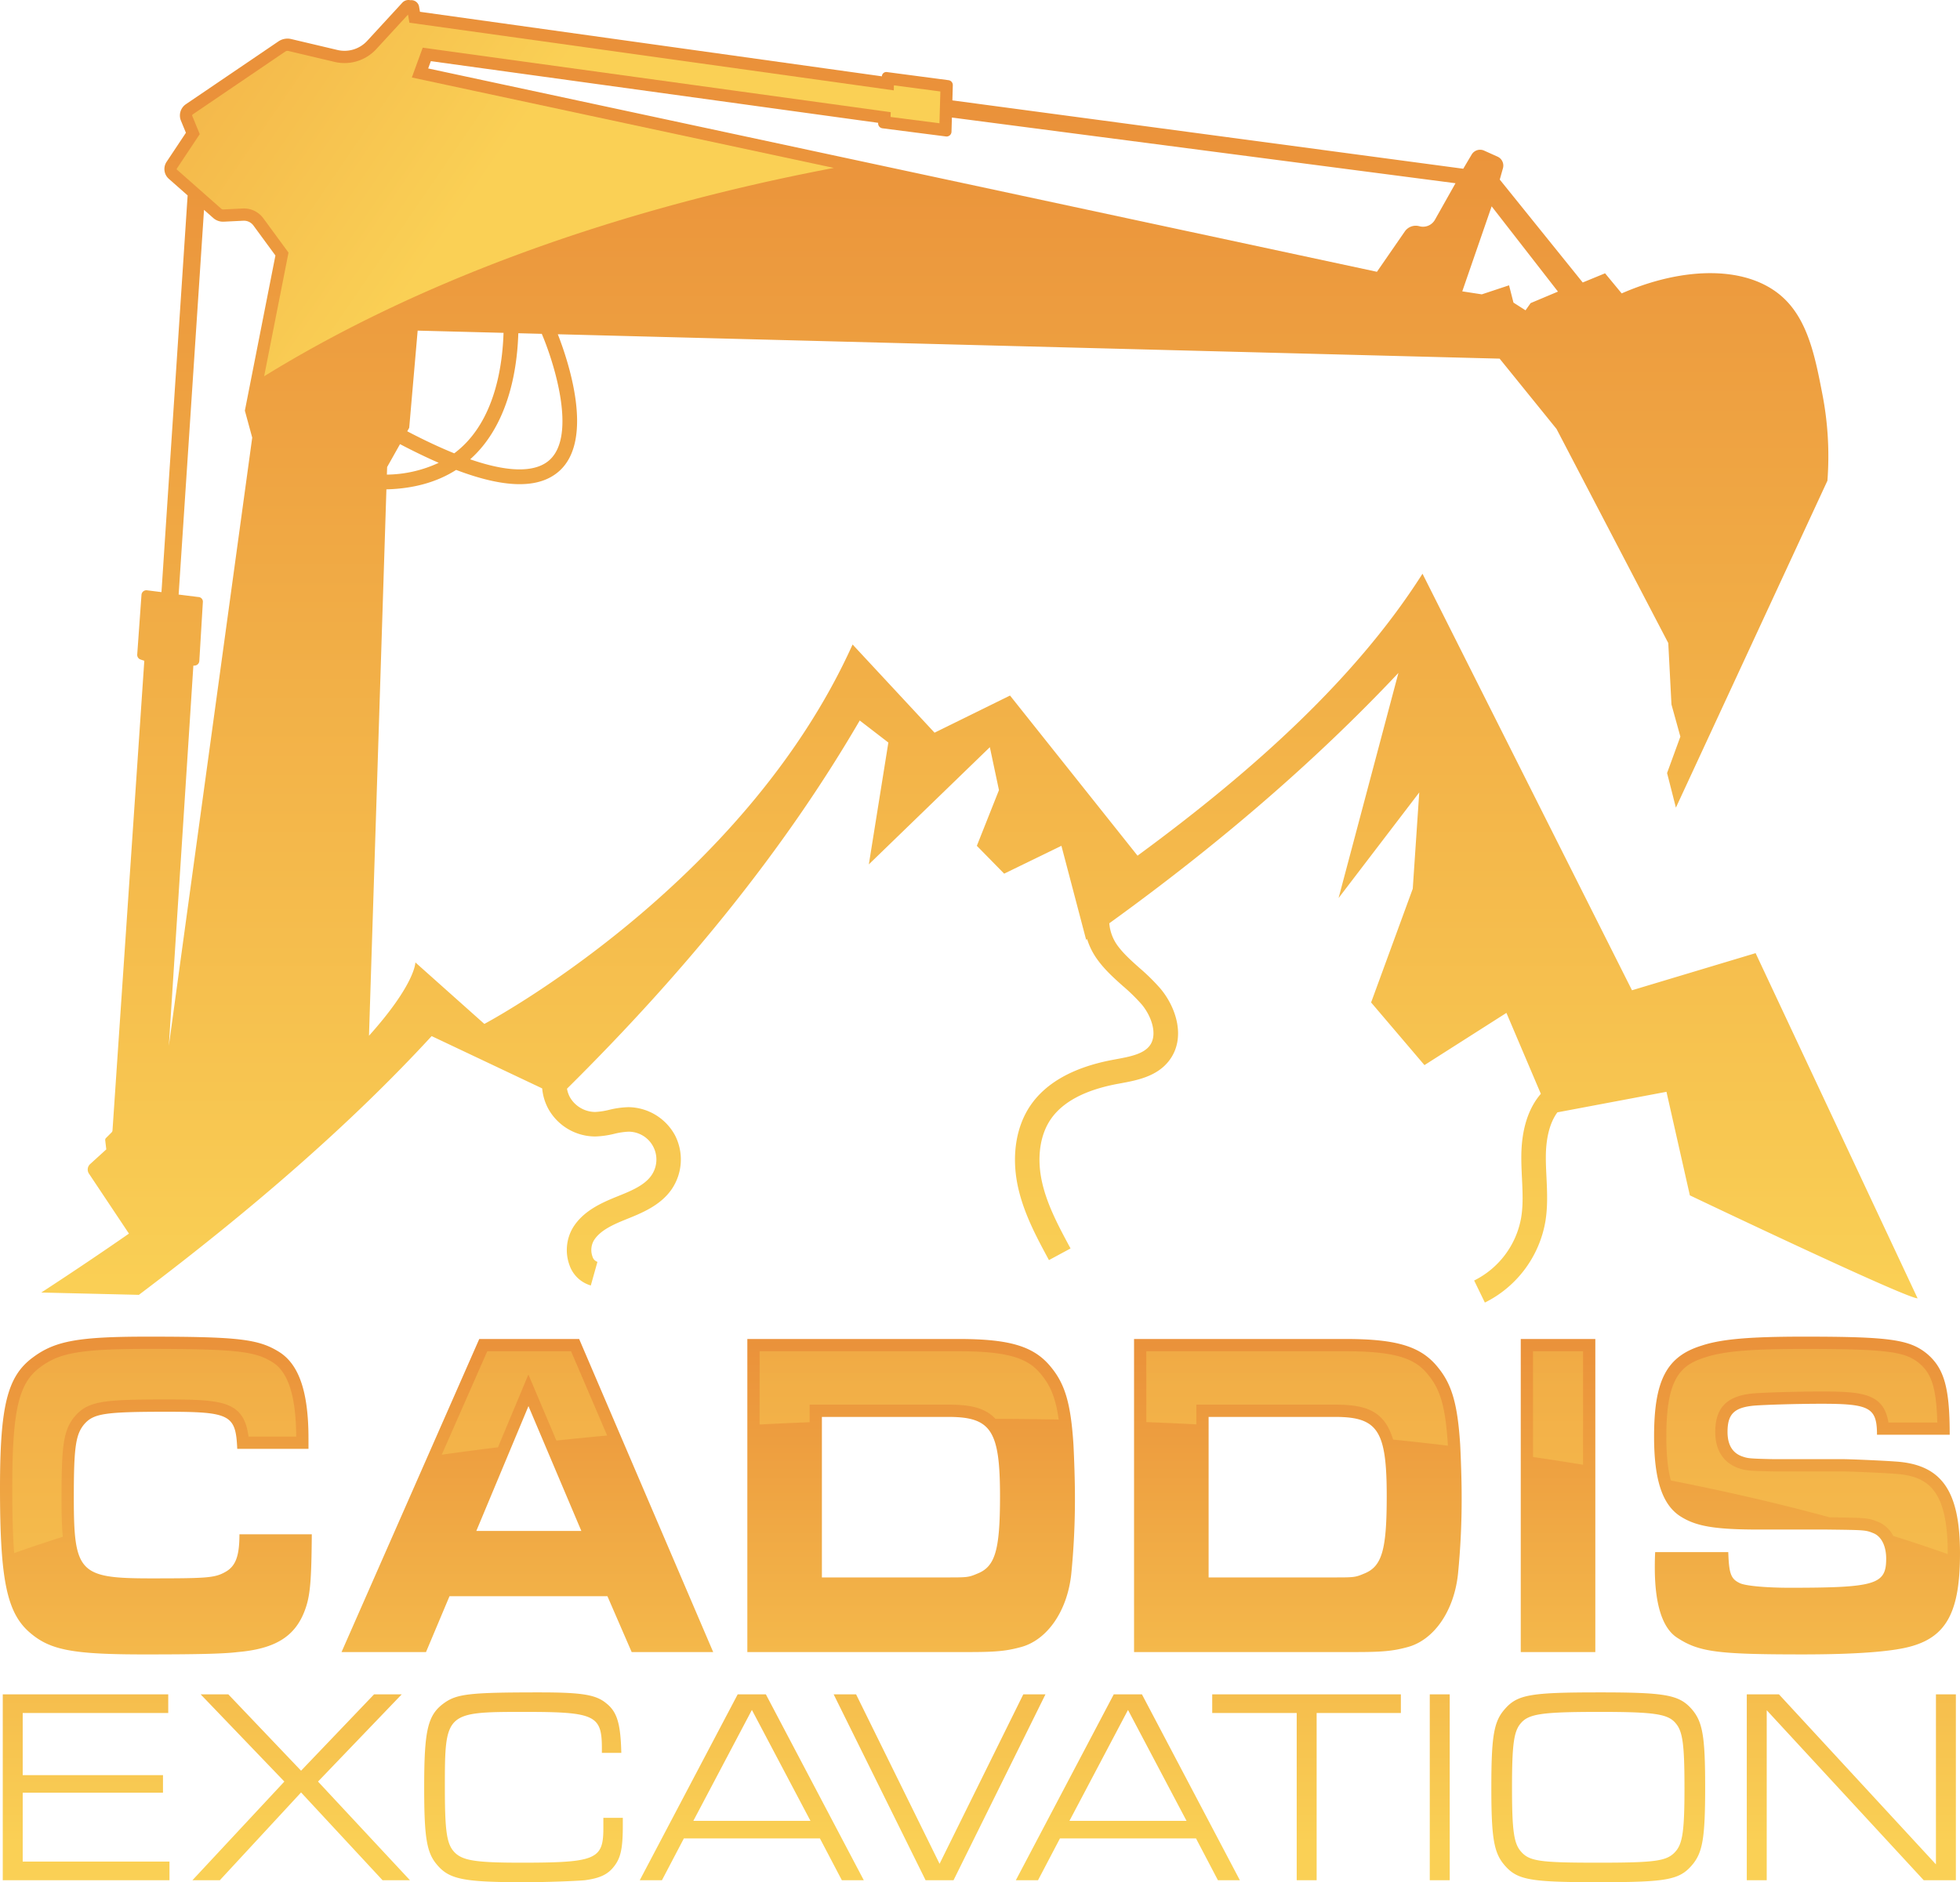
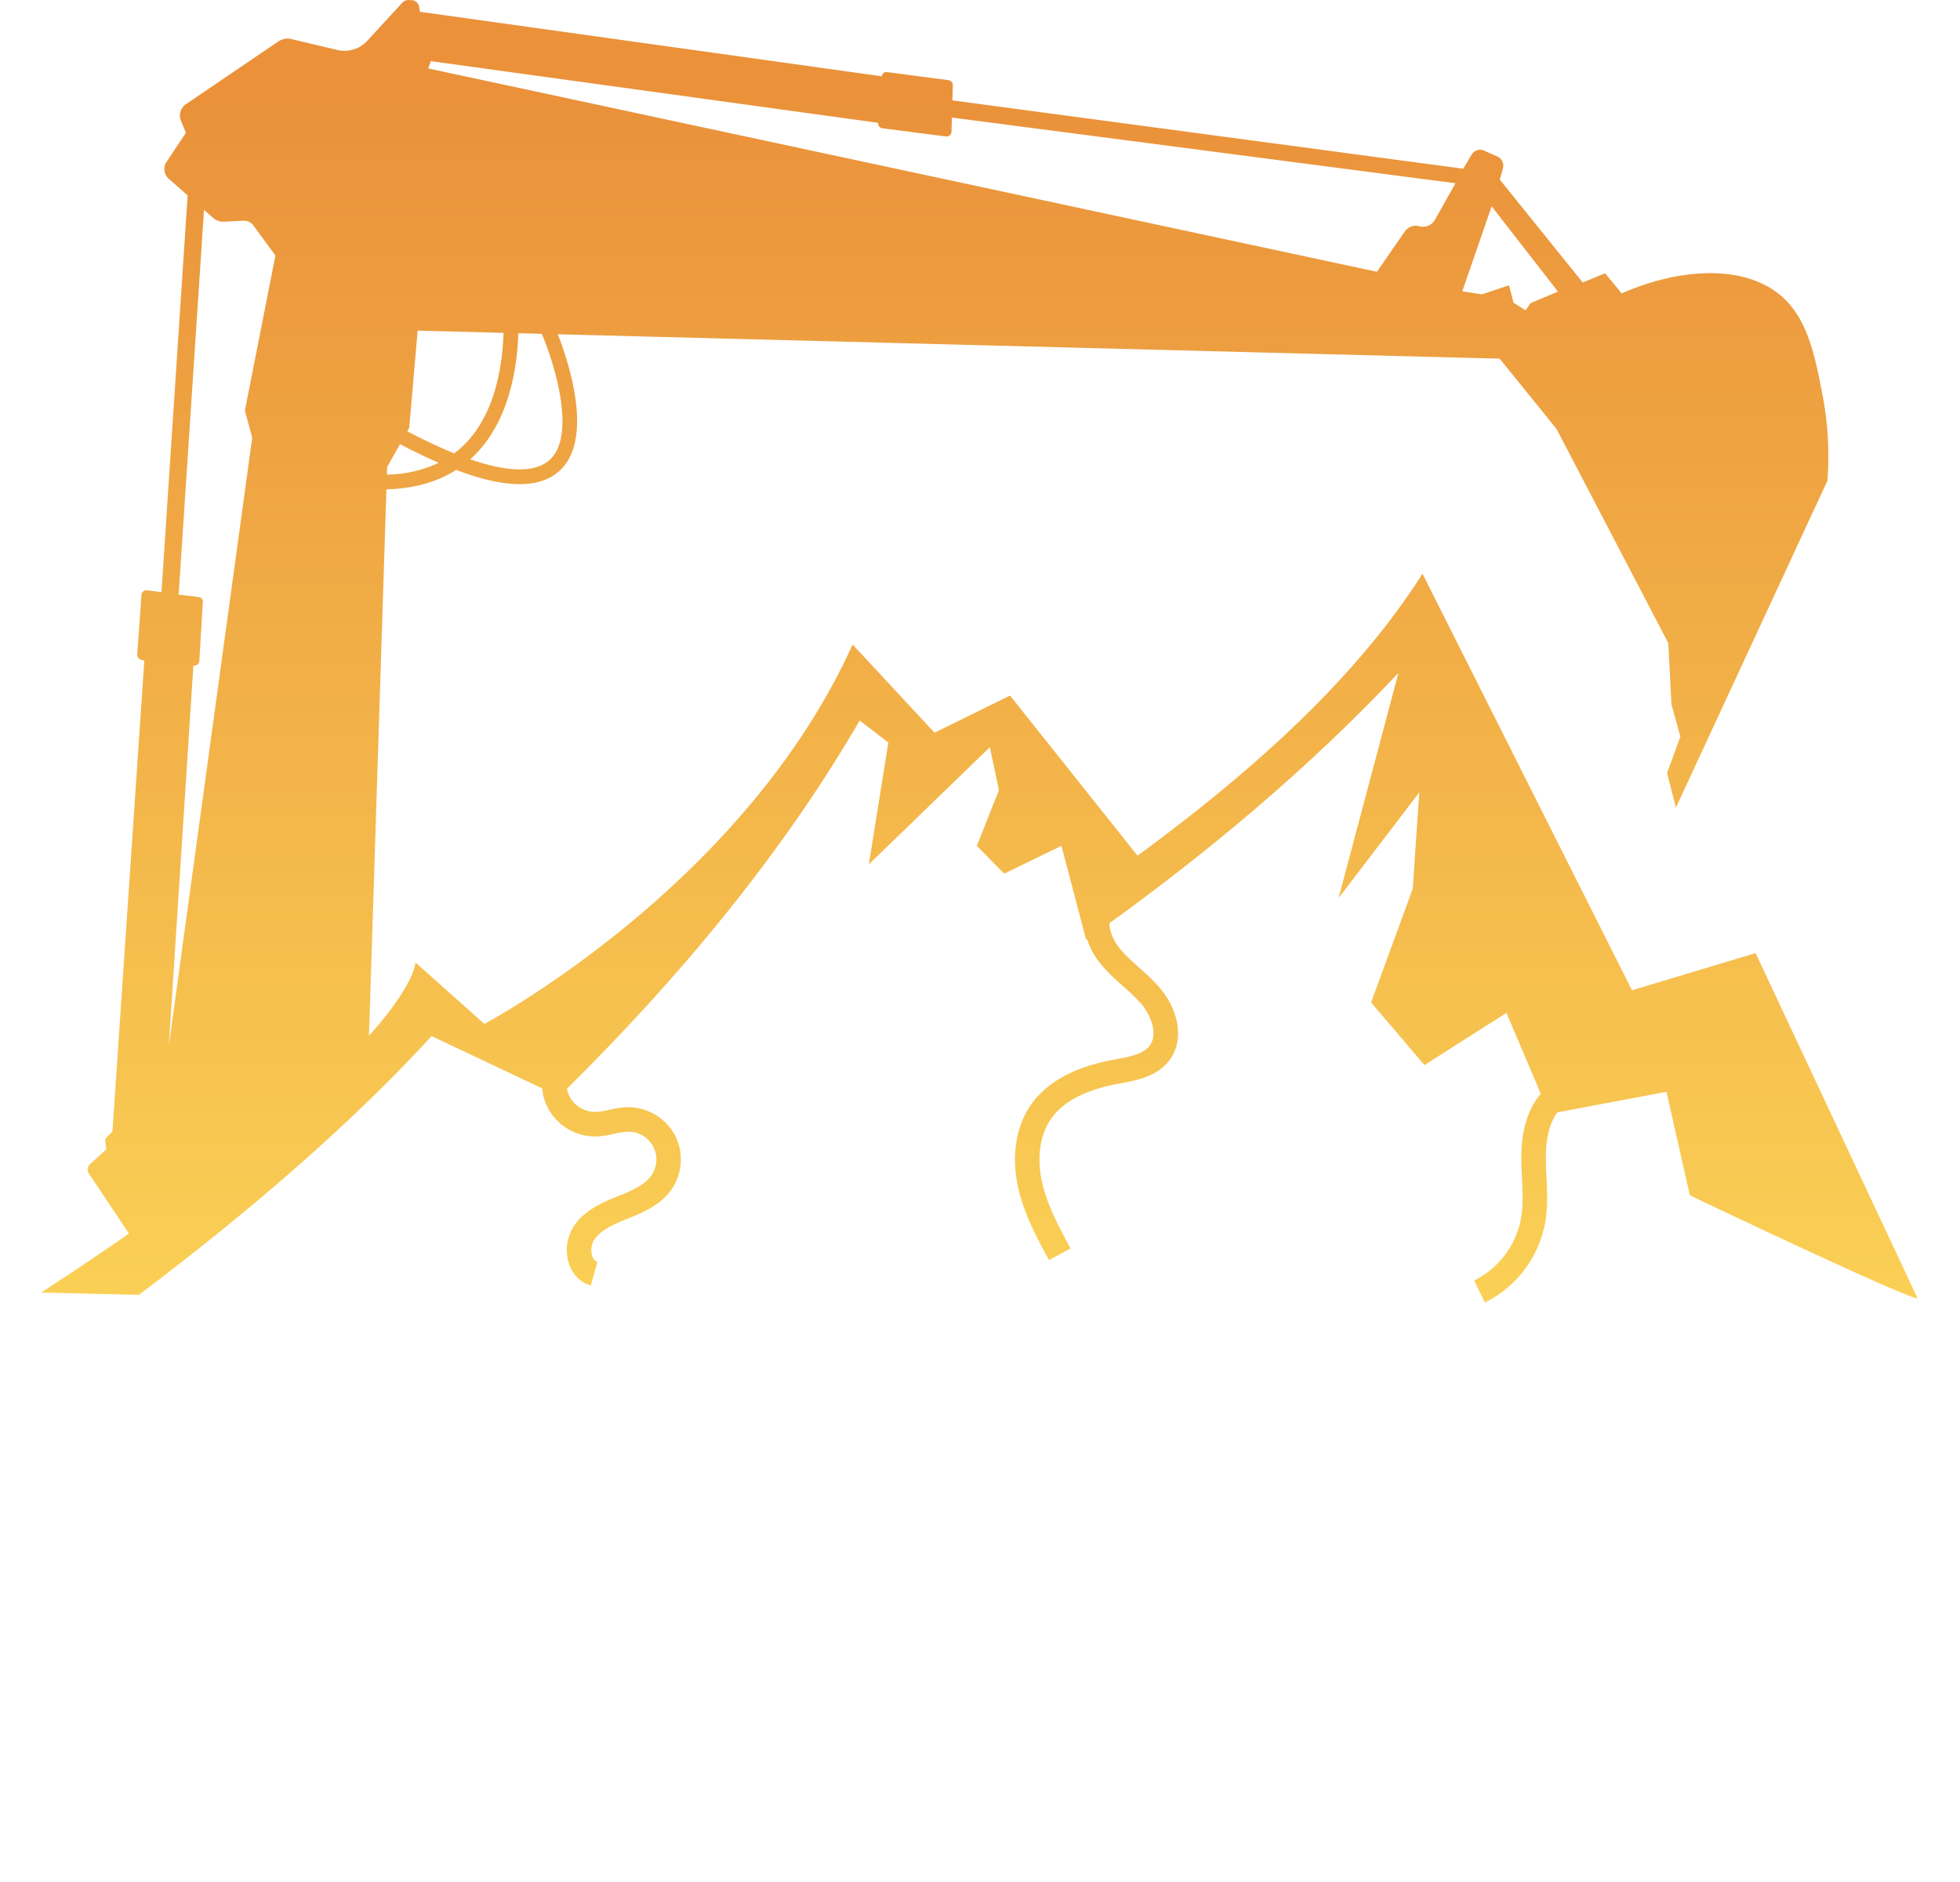
<svg xmlns="http://www.w3.org/2000/svg" viewBox="0 0 799.121 767.554">
  <defs>
    <style>.cls-1{isolation:isolate;}.cls-2{fill:url(#linear-gradient);}.cls-3{fill:url(#linear-gradient-2);}.cls-4{opacity:0.42;mix-blend-mode:screen;fill:url(#linear-gradient-3);}.cls-5{fill:url(#linear-gradient-4);}</style>
    <linearGradient id="linear-gradient" x1="399.335" y1="531.18" x2="399.335" gradientUnits="userSpaceOnUse">
      <stop offset="0" stop-color="#fad055" />
      <stop offset="0.928" stop-color="#ea913a" />
    </linearGradient>
    <linearGradient id="linear-gradient-2" x1="399.561" y1="767.554" x2="399.561" y2="545.082" gradientUnits="userSpaceOnUse">
      <stop offset="0.072" stop-color="#fad055" />
      <stop offset="1" stop-color="#ea913a" />
    </linearGradient>
    <linearGradient id="linear-gradient-3" x1="399.561" y1="429.861" x2="399.561" y2="585.297" gradientUnits="userSpaceOnUse">
      <stop offset="0" stop-color="#ea913a" />
      <stop offset="0.866" stop-color="#fad055" />
    </linearGradient>
    <linearGradient id="linear-gradient-4" x1="-74.43" y1="-123.913" x2="203.128" y2="66.303" gradientUnits="userSpaceOnUse">
      <stop offset="0.072" stop-color="#ea913a" />
      <stop offset="1" stop-color="#fad055" />
    </linearGradient>
  </defs>
  <title>Asset 1</title>
  <g class="cls-1">
    <g id="Layer_2" data-name="Layer 2">
      <g id="Layer_2-2" data-name="Layer 2">
        <path class="cls-2" d="M777.321,519.84,715.786,388.69l-50.4,15.141L579.975,233.96c-26.594,41.878-67.787,79.484-116.183,114.983l-51.99-65.3-30.77,15.142L347.61,262.824c-44.563,98.894-150.135,154.73-150.135,154.73l-28.118-25.079s.065,8.739-18.914,29.9l7.1-222.818c11.086-.281,20.6-2.93,28.432-7.926,20.011,7.6,33.877,7.73,42,.5,14.554-12.957,3.594-45.24-.545-55.823l383.989,9.948,23.2,28.665,45.56,87.317,1.3,25.046,3.632,13.108-5.42,14.853,3.6,14.107,61.776-133.314a132.366,132.366,0,0,0-2.013-35.071c-2.912-15.045-5.817-30.06-15.9-39.463-14.355-13.391-40.62-12.931-65.974-1.857q-3.385-4.1-6.772-8.194l-9.109,3.745L611.475,73.229l1.3-4.626a4,4,0,0,0-2.21-4.727L605.1,61.42a4,4,0,0,0-5.082,1.607l-3.429,5.782L388.3,40.935l.175-6.194a2,2,0,0,0-1.737-2.039L361.6,29.385a1.8,1.8,0,0,0-2.039,1.737L171.226,4.811l-.355-2.076A3.215,3.215,0,0,0,167.389.077L167.3.086A3.408,3.408,0,0,0,164.03,1.1L149.71,16.66a12.566,12.566,0,0,1-12.138,3.72l-18.848-4.457a6.578,6.578,0,0,0-5.206.959L75.789,42.5a5.557,5.557,0,0,0-2.018,6.71L75.8,54.145,67.916,66a5.305,5.305,0,0,0,.908,6.916L76.5,79.691,65.835,241.46l-5.907-.738a2,2,0,0,0-2.243,1.842l-1.739,24.347a2,2,0,0,0,1.362,2.04l1.527.509L45.867,460.988a1.265,1.265,0,0,1-.367.807l-2.286,2.286a1.112,1.112,0,0,0-.317.912l.438,3.727-6.593,6a3,3,0,0,0-.476,3.882l16.308,24.463c-10.876,7.557-22.741,15.552-35.739,24.025l39.788.947c45.968-34.686,86.52-69.8,119.366-105.519l45.069,21.33a21.466,21.466,0,0,0,2.64,8.579,21.949,21.949,0,0,0,18.874,11.025h.183a37.33,37.33,0,0,0,7.716-1.09,28.929,28.929,0,0,1,5.779-.865h.014a11.354,11.354,0,0,1,9.31,17.859c-2.878,4.118-8.458,6.362-13.854,8.532-6.911,2.779-14,6.052-18.13,12.746a17.956,17.956,0,0,0-1.337,15.463,13.015,13.015,0,0,0,8.63,8.119l2.7-9.631a3.191,3.191,0,0,1-2.013-2.128,7.854,7.854,0,0,1,.536-6.575c2.535-4.112,7.761-6.469,13.349-8.717,6.12-2.46,13.737-5.523,18.32-12.08a21.569,21.569,0,0,0,1.427-22.115A21.858,21.858,0,0,0,256.263,451.5h-.025a36.788,36.788,0,0,0-7.873,1.09,29.554,29.554,0,0,1-5.7.865h-.094a11.978,11.978,0,0,1-10.163-5.935,11.281,11.281,0,0,1-1.236-3.55c47.719-47.255,88.416-96.984,119.354-150.154l11.671,8.991-7.958,49.683L403.579,304.7l3.714,17.508-9.019,22.713,11.141,11.356,23.342-11.356,10.08,38.327c.135-.095.268-.192.4-.287a28.327,28.327,0,0,0,4.136,8.276c3.053,4.26,6.829,7.632,10.481,10.892a75.369,75.369,0,0,1,7.583,7.416c4.126,4.9,6.675,12.494,3.27,16.93-2.642,3.442-8.272,4.479-13.716,5.483l-1.247.231c-15.883,2.979-27.185,9.234-33.592,18.591-6.02,8.792-7.854,21.027-5.031,33.567,2.423,10.765,7.574,20.3,12.555,29.52l8.8-4.754c-4.66-8.624-9.478-17.541-11.6-26.962-2.215-9.84-.93-19.214,3.526-25.72,4.855-7.092,14-11.941,27.184-14.414l1.217-.225c6.618-1.22,14.854-2.738,19.836-9.229,6.967-9.075,3.041-21.633-3.556-29.463a84.258,84.258,0,0,0-8.57-8.431c-3.4-3.031-6.6-5.895-9.012-9.257a17.864,17.864,0,0,1-3.225-8.9c44.011-31.772,83.587-65.667,117.88-102.091l-24.4,91.8,32.891-43.06L576,362.428,559.019,408.8l21.752,25.551,33.422-21.293,14.031,33c-5.065,5.843-7.805,14.355-7.953,24.917-.043,3.232.11,6.45.258,9.561.27,5.634.524,10.955-.343,16.08a35.472,35.472,0,0,1-19.155,25.576l4.375,8.993a45.625,45.625,0,0,0,24.639-32.9c1.048-6.191.756-12.309.474-18.226-.149-3.1-.289-6.021-.248-8.946.076-5.47,1.023-12.514,4.7-17.5l44.474-8.375,9.536,42.224s88.187,42.075,92.853,42ZM157.737,193.548l.1-3.088,5.257-9.345q8.377,4.395,15.775,7.617A51.285,51.285,0,0,1,157.737,193.548Zm66.248-5.9c-4.5,4.006-13.678,6.084-32.289-.343q1.281-1.141,2.485-2.385c9.347-9.662,15.137-24.321,16.745-42.392.205-2.312.331-4.536.4-6.639l9.567.248C225.871,147.793,235.287,177.589,223.985,187.65ZM608.167,84.14,635.2,118.915,624.062,123.6l-2.084,2.943-4.913-3.14-1.8-7.053-11.109,3.689-7.968-1.225Zm-432.506-59.2L358.026,50.087l0,.189a2,2,0,0,0,1.744,2.04l25.916,3.331a2,2,0,0,0,2.254-1.927l.163-5.788,205.328,26.79-8.383,14.894a5.578,5.578,0,0,1-6.366,2.635,5.419,5.419,0,0,0-5.92,2.138L561.4,110.835,174.577,27.914ZM205.3,135.735c-.448,13.677-3.476,32.673-15.442,45.03a39,39,0,0,1-4.653,4.1c-5.623-2.272-11.984-5.227-19.165-8.986l.8-1.421,3.446-39.632ZM80.835,243.46l-8-1L83.179,85.582,86.944,88.9a6.027,6.027,0,0,0,4.284,1.5l8-.389a4.8,4.8,0,0,1,4.1,1.953l8.967,12.225L99.835,167.46l3,11-34,248,10-155,.589-.046a2,2,0,0,0,1.841-1.873l1.454-24.162A1.9,1.9,0,0,0,80.835,243.46Z" />
-         <path class="cls-3" d="M0,606.906c0-33.687,3-45.746,13.476-53.4,8.984-6.7,18.567-8.422,46.568-8.422,37.283,0,45.369.957,53.9,6.316,8.085,5.168,11.829,16.461,11.829,35.219v4.211H96.729c-.6-13.973-2.845-15.121-29.2-15.121-24.856,0-29.347.766-33.092,4.976-3.592,4.211-4.341,9.379-4.341,30.051,0,30.625,2.246,32.922,31.444,32.922,22.609,0,25.9-.191,30.1-2.488,4.341-2.3,5.989-6.317,5.989-15.5h29.5c-.15,18.566-.6,24.883-2.695,30.625-3.894,10.91-11.98,16.078-27.552,17.418-6.139.766-18.117.957-38.032.957-28.749,0-38.033-1.723-46.118-8.422C2.845,658.2,0,644.8,0,606.906Zm290.78,66.8H257.54l-9.883-22.777H183.271l-9.583,22.777H139.249L195.4,546.039h40.729Zm-53.754-49.383L215.464,573.41,194.2,624.324Zm157.967,49.383H304.7V546.039h86.247c21.112,0,30.994,3.062,37.883,11.867,5.54,6.891,7.786,14.93,8.834,31.2.3,5.934.6,14.739.6,20.864a309.218,309.218,0,0,1-1.5,31.964c-1.648,15.313-10.033,27.18-20.963,29.86C410.117,673.324,405.625,673.707,394.993,673.707Zm-8.983-30.434c8.235,0,8.834,0,12.428-1.531,7.336-2.871,9.283-9.57,9.283-31.582,0-26.8-3.594-32.348-21.113-32.348H335.1v65.461Zm209.326-54.168c.3,5.934.6,14.739.6,20.864a309.218,309.218,0,0,1-1.5,31.964c-1.648,15.313-10.033,27.18-20.963,29.86-5.69,1.531-10.182,1.914-20.814,1.914H462.372V546.039h86.247c21.112,0,30.994,3.062,37.883,11.867C592.042,564.8,594.288,572.836,595.336,589.105ZM565.389,610.16c0-26.8-3.594-32.348-21.113-32.348H492.768v65.461h50.91c8.235,0,8.834,0,12.427-1.531C563.442,638.871,565.389,632.172,565.389,610.16Zm85.047-64.121h-30.4V673.707h30.4Zm34.438,72.16c6.438,4.211,14.075,5.551,32.492,5.551h27.552c15.722.191,15.722.191,19.016,1.531,3.144,1.34,5.09,5.168,5.09,10.336,0,10.527-4.192,11.867-39.379,11.867-9.583,0-18.119-.765-20.365-1.914-3.592-1.722-4.342-3.828-4.641-12.633h-29.8c-.15,2.68-.15,5.168-.15,6.317,0,15.121,3.144,24.883,9.284,28.711,8.834,5.742,16.47,6.7,51.059,6.7,21.711,0,36.535-1.148,44.022-3.254,14.673-4.019,20.064-14.355,20.064-37.9,0-25.649-7.486-36.368-26.5-37.516-5.091-.383-18.566-.957-21.262-.957h-28.3c-9.883-.191-10.482-.383-12.279-.957-4.342-1.34-6.438-4.785-6.438-10.145,0-7.273,2.694-9.953,10.78-10.718,4.792-.383,17.818-.766,27.552-.766,19.615,0,22.609,1.531,22.609,12.633h29.648c0-19.141-2.246-26.988-9.134-32.922-7.188-5.934-15.273-7.082-50.311-7.082-21.861,0-33.541.957-41.626,3.637-14.375,4.4-19.465,14.164-19.465,37.132C674.393,603.269,677.687,613.414,684.874,618.2ZM9.255,731.067h57.2v-7.16H9.255V698.56H68.594v-7.616H1.126v75.814H69.1v-7.616H9.255ZM163.8,690.944H152.522l-29.771,31.144-29.67-31.144H81.8l34.14,35.577L78.449,766.758H89.627l33.124-35.8,33.226,35.8h11.176L129.66,726.521ZM246,745.616c0,12.731-3.149,13.981-33.632,13.981-19,0-24.183-.91-27.434-4.661-2.845-3.3-3.557-8.752-3.557-26.028,0-30.689.2-30.8,32.718-30.8,28.451,0,31.3,1.365,31.3,14.777v1.931h7.925c-.3-12.047-1.727-16.821-6.3-20.344-4.166-3.411-10.06-4.32-27.029-4.32-27.942,0-33.53.569-38.713,4.205-6.909,4.888-8.332,10.913-8.332,34.554,0,20.687,1.017,26.711,5.386,31.712,4.979,5.8,10.974,6.934,35.461,6.934,9.145,0,20.728-.455,24.59-.8,6.2-.8,9.551-2.387,12.091-5.8,2.641-3.41,3.455-7.388,3.455-16.482V741.3H246Zm66.251-54.672,39.932,75.814h-8.942l-8.941-17.05H278.824l-8.941,17.05H260.84l39.931-75.814Zm18.187,51.6-23.878-45.239-23.877,45.239Zm86.777-51.6-34.141,69.108-34.039-69.108h-9.144l37.493,75.814h11.381l37.493-75.814Zm48.367,0,39.932,75.814h-8.942l-8.941-17.05H432.155l-8.941,17.05h-9.043L454.1,690.944Zm18.187,51.6L459.9,697.309l-23.878,45.239ZM494.24,698.56h34.446v68.2h8.127v-68.2h34.344v-7.616H494.24Zm88.7,68.2h8.129V690.944h-8.129Zm106.893-69.675c4.369,5.114,5.386,11.024,5.386,31.712,0,20.8-1.017,26.71-5.386,31.825-5.182,6.024-10.364,6.934-38.2,6.934s-33.024-.91-38.205-6.934c-4.369-5.115-5.386-11.025-5.386-31.712,0-20.8,1.017-26.824,5.386-31.825,5.181-6.025,10.364-6.934,38.611-6.934C679.371,690.149,684.655,691.172,689.837,697.083Zm-3.048,31.825c0-17.391-.712-22.847-3.557-26.142-3.149-3.865-8.839-4.661-31.193-4.661-23.37,0-28.756.8-32.007,4.661-2.844,3.3-3.556,8.751-3.556,26.142,0,17.276.712,22.733,3.556,26.028,3.455,4.092,7.723,4.661,31.6,4.661s28.145-.682,31.6-4.661C686.077,751.641,686.789,746.184,686.789,728.908Zm102.524,31.371L725.3,690.944H712.192v75.814h8.129V697.424l64.014,69.334h13.107V690.944h-8.129Z" />
-         <path class="cls-4" d="M467.372,579.924V551.039h81.247c21.992,0,28.9,3.5,33.945,9.948,4.847,6.03,6.8,13.193,7.783,28.44l.006.129q-11.062-1.325-22.373-2.5c-3.536-11.812-11.114-14.244-23.7-14.244H487.768v8.044Q477.636,580.331,467.372,579.924Zm178.064,17.393V551.039h-20.4v43.125Q635.366,595.676,645.436,597.317Zm100.511,21.445c15.391.188,15.786.226,19.947,1.92a12.312,12.312,0,0,1,6.015,5.67q11.495,3.6,22.211,7.422c0-.088,0-.174,0-.262,0-26.1-8-31.691-21.878-32.53-5.12-.385-18.4-.943-20.887-.943h-28.4c-9.763-.189-11.119-.367-13.655-1.179-3.722-1.147-9.965-4.613-9.965-14.922,0-9.852,4.722-14.694,15.382-15.7,5.12-.409,18.442-.781,27.95-.781,16.145,0,25.421.62,27.266,12.633h19.93c-.4-15.305-2.772-20.185-7.3-24.1-5.65-4.644-12.206-5.9-47.087-5.9-21.478,0-32.708.948-40.052,3.383l-.11.034c-10.565,3.236-15.929,9.128-15.929,32.352,0,7.422.609,13.329,1.853,17.894C704.138,608.239,725.772,613.263,745.947,618.762ZM330.1,579.972v-7.16h56.508c8.706,0,15.013,1.165,19.247,5.786q12.979.048,25.8.288c-1.2-8.412-3.195-13.468-6.757-17.9-5.048-6.452-11.953-9.948-33.945-9.948H309.7v29.879Q319.835,580.386,330.1,579.972ZM203.035,590.2l12.4-29.685,11.412,26.947q10.25-1.092,20.7-2.056L232.83,551.039H198.663l-18.558,42.194Q191.423,591.634,203.035,590.2ZM25.613,626.711c-.444-4.506-.516-9.784-.516-15.977,0-21.092.689-27.613,5.538-33.3l.067-.077c5.371-6.041,11.774-6.654,36.828-6.654,23.512,0,31.852.7,33.793,15.121h19.452c-.1-16.3-3.213-26.186-9.485-30.195-7.063-4.435-13.832-5.551-51.246-5.551-28.536,0-36.226,1.947-43.619,7.459C7.562,564.016,5,575.088,5,606.906c0,10.713.231,19.366.778,26.432Q15.381,629.939,25.613,626.711Z" />
-         <path class="cls-5" d="M78.859,75.1,90.25,85.153a1.064,1.064,0,0,0,.729.258l8.007-.389c.16-.008.318-.012.476-.012a9.827,9.827,0,0,1,7.9,4l10.266,14-9.933,50.43c61.814-38.16,141.58-67.739,232.253-84.96L167.911,31.6l4.436-12.16L363.153,45.746,363.1,47.7l19.935,2.562.139-4.972.226-7.989-18.938-2.5-.058,2.041L166.914,9.257l-.564-3.295L153.39,20.045a17.569,17.569,0,0,1-16.969,5.2l-18.848-4.457a1.577,1.577,0,0,0-1.247.23L78.6,46.636a.56.56,0,0,0-.2.673L81.435,54.7,72.08,68.771a.306.306,0,0,0,.052.4Z" />
      </g>
    </g>
  </g>
</svg>